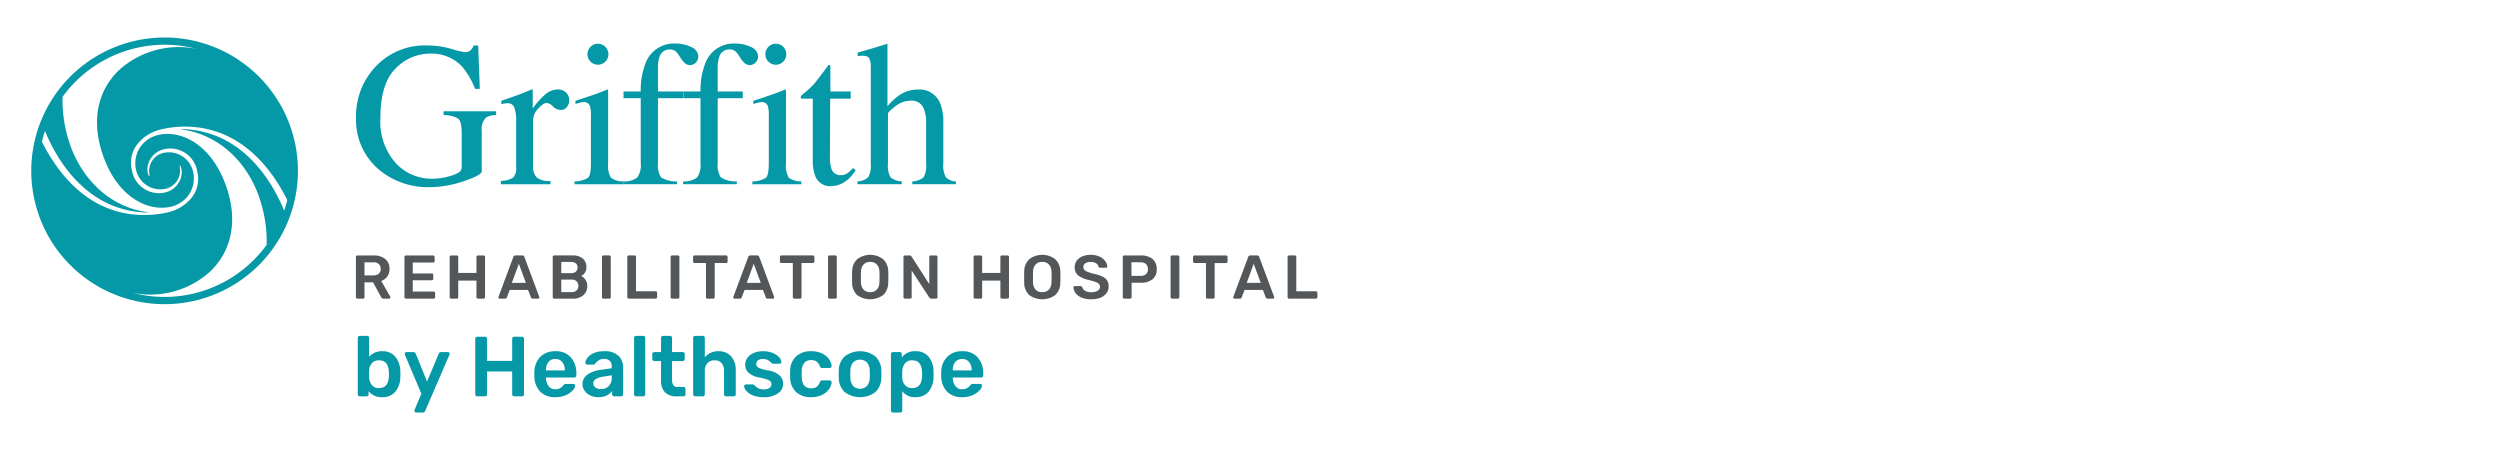
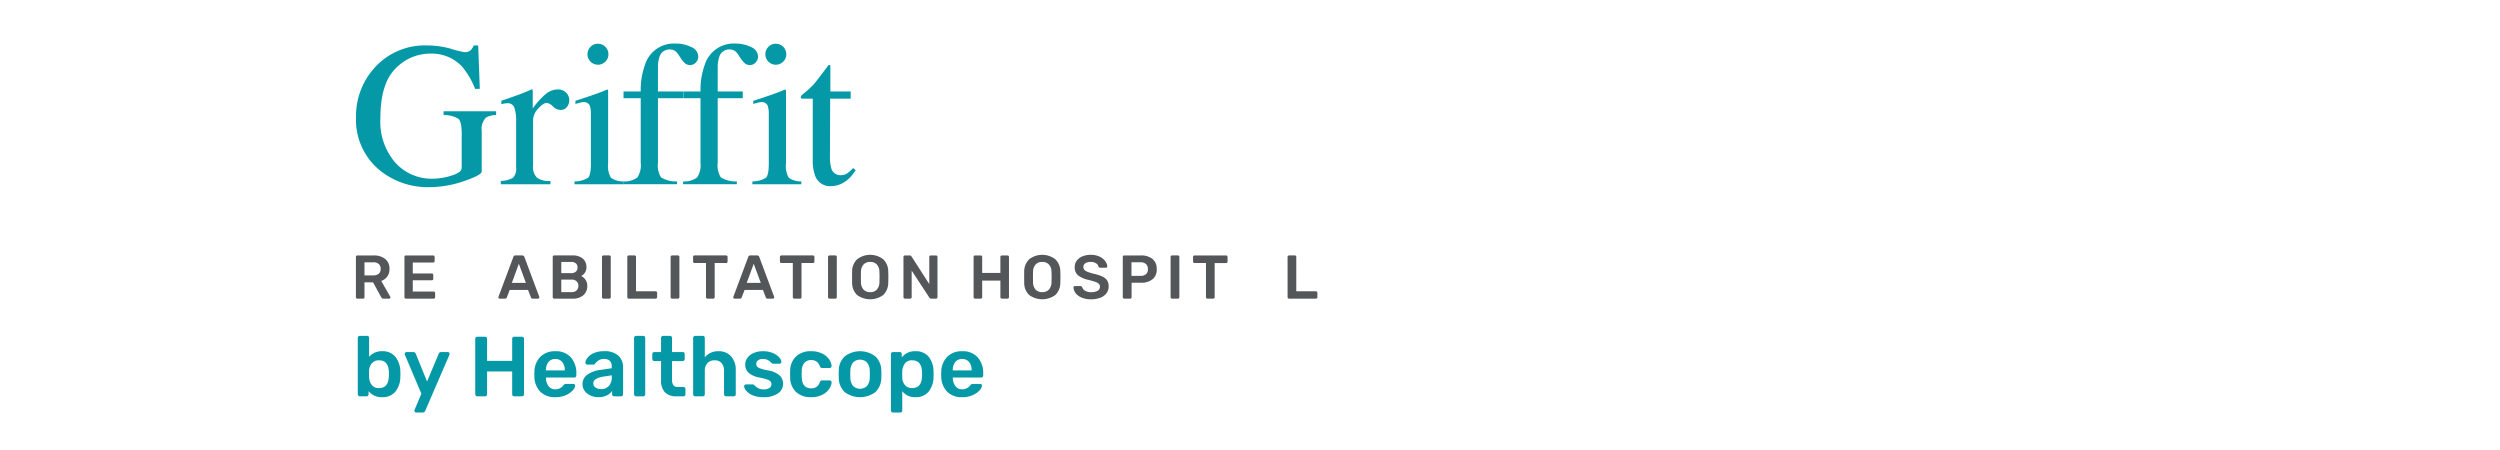
<svg xmlns="http://www.w3.org/2000/svg" id="Layer_1" data-name="Layer 1" width="400" height="72" viewBox="0 0 400 72">
  <defs>
    <style>.cls-1{fill:none;}.cls-2{fill:#fff;}.cls-3{clip-path:url(#clip-path);}.cls-4{fill:#0599a8;}.cls-5{fill:#54575a;}</style>
    <clipPath id="clip-path">
      <rect class="cls-1" x="5" y="6" width="205.782" height="60" />
    </clipPath>
  </defs>
  <rect class="cls-2" width="400" height="72" />
  <g class="cls-3">
    <g class="cls-3">
      <path class="cls-4" d="M72.147,7.805a15.522,15.522,0,0,0,2.126.532A1.474,1.474,0,0,0,75.28,8.062a2.154,2.154,0,0,0,.507-.788h.725l.258,6.94h-.756a12.659,12.659,0,0,0-2.093-3.574,6.659,6.659,0,0,0-5.072-2.061,7.662,7.662,0,0,0-5.58,2.406q-2.406,2.408-2.406,7.931a10.002,10.002,0,0,0,2.398,7.117,7.801,7.801,0,0,0,5.926,2.56,10.2,10.2,0,0,0,1.401-.112,8.613,8.613,0,0,0,1.531-.353,4.452,4.452,0,0,0,1.464-.667,1.103,1.103,0,0,0,.289-.827V21.378q0-1.909-.539-2.379a4.361,4.361,0,0,0-2.359-.583v-.612h8.405v.612a3.156,3.156,0,0,0-1.626.402,2.586,2.586,0,0,0-.676,2.125v6.489q0,.58-2.841,1.546a16.965,16.965,0,0,1-5.467.966,12.156,12.156,0,0,1-8.149-2.817,10.392,10.392,0,0,1-3.655-8.341,11.477,11.477,0,0,1,2.915-7.89,10.789,10.789,0,0,1,8.501-3.623,13.572,13.572,0,0,1,3.768.531" />
      <path class="cls-4" d="M80.134,28.947a3.894,3.894,0,0,0,1.964-.522,2.16,2.16,0,0,0,.483-1.683V19.479A6.223,6.223,0,0,0,82.284,17.2a1.087,1.087,0,0,0-1.087-.684,2.983,2.983,0,0,0-.427.041c-.176.026-.363.061-.555.104v-.532q.915-.321,1.878-.66t1.332-.483q.801-.305,1.654-.691c.074,0,.12.026.136.079a1.464,1.464,0,0,1,.024.339v2.641a12.288,12.288,0,0,1,1.995-2.239,3.077,3.077,0,0,1,1.994-.805,1.859,1.859,0,0,1,1.339.492,1.741,1.741,0,0,1,.123,2.343,1.262,1.262,0,0,1-.99.45,1.851,1.851,0,0,1-1.232-.564,1.749,1.749,0,0,0-.974-.564q-.564,0-1.384.91a2.79,2.79,0,0,0-.823,1.876v7.262A2.407,2.407,0,0,0,85.93,28.44a3.235,3.235,0,0,0,2.143.507v.532H80.134Z" />
      <path class="cls-4" d="M91.921,29.027a4.105,4.105,0,0,0,2.174-.589q.45-.425.452-2.31V18.449A4.868,4.868,0,0,0,94.401,17a.973.973,0,0,0-1.015-.661,1.885,1.885,0,0,0-.346.032c-.111.021-.437.108-.974.258V16.13l.693-.226q2.817-.917,3.929-1.385a2.133,2.133,0,0,1,.579-.193.842.842,0,0,1,.033.241V26.129a3.778,3.778,0,0,0,.443,2.303,3.305,3.305,0,0,0,2.003.596v.45H91.921Zm2.56-21.531A1.595,1.595,0,0,1,95.673,7,1.673,1.673,0,0,1,97.348,8.682a1.603,1.603,0,0,1-.492,1.179A1.671,1.671,0,0,1,93.998,8.682a1.645,1.645,0,0,1,.483-1.185" />
      <path class="cls-4" d="M99.731,29.027a3.457,3.457,0,0,0,2.246-.636,3.529,3.529,0,0,0,.54-2.344V15.711H99.763V14.632h2.754a11.763,11.763,0,0,1,.693-4.299,4.84,4.84,0,0,1,4.857-3.366,5.594,5.594,0,0,1,2.54.564,1.699,1.699,0,0,1,1.121,1.514,1.365,1.365,0,0,1-.384.95,1.259,1.259,0,0,1-1.73.137,4.649,4.649,0,0,1-.8-.99l-.273-.42a2.395,2.395,0,0,0-.528-.571,1.376,1.376,0,0,0-.85-.233,1.633,1.633,0,0,0-1.65,1.207,4.915,4.915,0,0,0-.24,1.69v3.817h4.008v1.079h-4.008V26.047a3.636,3.636,0,0,0,.49,2.327,4.492,4.492,0,0,0,2.567.652v.45H99.731Z" />
      <path class="cls-4" d="M109.294,29.027a3.457,3.457,0,0,0,2.246-.636,3.529,3.529,0,0,0,.54-2.344V15.711h-2.754V14.632h2.754a11.765,11.765,0,0,1,.693-4.299A4.841,4.841,0,0,1,117.63,6.967a5.594,5.594,0,0,1,2.54.564,1.699,1.699,0,0,1,1.12,1.514,1.365,1.365,0,0,1-.384.95,1.259,1.259,0,0,1-1.73.137,4.652,4.652,0,0,1-.8-.99l-.273-.42a2.395,2.395,0,0,0-.528-.571,1.376,1.376,0,0,0-.85-.233,1.633,1.633,0,0,0-1.65,1.207,4.914,4.914,0,0,0-.24,1.69v3.817h4.008v1.079h-4.008V26.047a3.636,3.636,0,0,0,.491,2.327,4.492,4.492,0,0,0,2.567.652v.45h-8.598Z" />
      <path class="cls-4" d="M120.381,29.027a4.102,4.102,0,0,0,2.174-.589q.452-.425.452-2.31V18.449A4.916,4.916,0,0,0,122.862,17a.975.975,0,0,0-1.015-.661,1.866,1.866,0,0,0-.346.032q-.169.032-.974.258V16.13l.693-.226q2.817-.917,3.928-1.385a2.137,2.137,0,0,1,.58-.193.886.886,0,0,1,.032.241V26.129a3.778,3.778,0,0,0,.443,2.303,3.312,3.312,0,0,0,2.005.596v.45h-7.826Zm2.56-21.531A1.596,1.596,0,0,1,124.134,7a1.671,1.671,0,0,1,1.674,1.682,1.607,1.607,0,0,1-.49,1.179,1.67,1.67,0,0,1-2.858-1.179,1.643,1.643,0,0,1,.482-1.185" />
      <path class="cls-4" d="M136.112,14.632v1.158h-3.285l-.033,9.276a6.201,6.201,0,0,0,.209,1.851,1.488,1.488,0,0,0,1.514,1.111,1.823,1.823,0,0,0,1.006-.273,5.273,5.273,0,0,0,.974-.87l.42.355-.355.482a5.151,5.151,0,0,1-1.771,1.595,4.036,4.036,0,0,1-1.805.467,2.538,2.538,0,0,1-2.575-1.69,7.005,7.005,0,0,1-.37-2.545V15.791h-1.755a.45.45,0,0,1-.122-.096.2.2,0,0,1-.04-.129.383.383,0,0,1,.073-.249,5.014,5.014,0,0,1,.459-.411,13.718,13.718,0,0,0,1.603-1.489q.489-.571,2.311-3.019a.546.546,0,0,1,.249.032c.026.021.04.103.04.241v3.962Z" />
-       <path class="cls-4" d="M137.18,29.027a2.821,2.821,0,0,0,1.73-.652,3.894,3.894,0,0,0,.411-2.246V10.671a2.877,2.877,0,0,0-.234-1.329q-.234-.427-1.136-.427a2.546,2.546,0,0,0-.345.024c-.112.017-.24.035-.378.057V8.417q.707-.209,1.747-.507,1.037-.298,1.441-.428L141.963,7l.032.112v9.887a10.495,10.495,0,0,1,1.804-1.707,5.324,5.324,0,0,1,3.06-.967,3.533,3.533,0,0,1,3.558,2.19,7.589,7.589,0,0,1,.515,3.044V26.129a4.09,4.09,0,0,0,.395,2.222,2.381,2.381,0,0,0,1.618.676v.45h-6.974v-.45a3.004,3.004,0,0,0,1.805-.661,3.926,3.926,0,0,0,.403-2.237V19.608a5.3,5.3,0,0,0-.525-2.528,2.038,2.038,0,0,0-1.973-.967,3.953,3.953,0,0,0-2.43.902q-1.176.902-1.175,1.176V26.129a3.792,3.792,0,0,0,.417,2.254,3.133,3.133,0,0,0,1.788.644v.45h-7.101Z" />
-       <path class="cls-4" d="M26.334,6A21.334,21.334,0,1,0,47.669,27.334,21.335,21.335,0,0,0,26.334,6M6.838,22.928,6.71,22.66q.207-.867.486-1.703c1.954,4.776,5.891,10.732,12.569,12.52a15.985,15.985,0,0,0,3.869.534c.098.001.104-.052.005-.064-4.079-.505-9.196-3.14-12.018-9.722a21.704,21.704,0,0,1-1.616-8.729A20.182,20.182,0,0,1,31.438,7.814a14.254,14.254,0,0,0-12.477,3.483c-3.268,3.197-4.249,7.708-2.761,12.702,2.155,7.228,7.117,9.806,10.818,9.141a4.886,4.886,0,0,0,3.155-1.917,4.668,4.668,0,0,0,.755-3.584,3.971,3.971,0,0,0-4.61-3.207,2.98,2.98,0,0,0-2.392,3.581s.027.116-.046.135-.117-.084-.117-.084a2.925,2.925,0,0,1-.008-1.937,3.404,3.404,0,0,1,2.514-2.253,4.368,4.368,0,0,1,5.298,3.605,4.83,4.83,0,0,1-1.17,4.462,6.802,6.802,0,0,1-3.186,1.942,16.632,16.632,0,0,1-7.321.215C13.148,32.747,9.083,27.325,6.838,22.928m22.192-2.206c4.079.503,9.196,3.139,12.02,9.721a21.692,21.692,0,0,1,1.615,8.73,20.19,20.19,0,0,1-21.434,7.682A14.254,14.254,0,0,0,33.705,43.37c3.271-3.196,4.252-7.708,2.762-12.7-2.154-7.229-7.117-9.807-10.816-9.142a4.875,4.875,0,0,0-3.155,1.917,4.669,4.669,0,0,0-.756,3.584,3.973,3.973,0,0,0,4.61,3.205,2.981,2.981,0,0,0,2.393-3.581s-.028-.116.046-.135c.072-.019.117.084.117.084a2.938,2.938,0,0,1,.007,1.937,3.397,3.397,0,0,1-2.514,2.253,4.37,4.37,0,0,1-5.298-3.605,4.827,4.827,0,0,1,1.17-4.461,6.818,6.818,0,0,1,3.187-1.943,16.625,16.625,0,0,1,7.321-.215c6.74,1.353,10.805,6.774,13.052,11.172l.127.267q-.207.869-.486,1.704c-1.954-4.776-5.89-10.734-12.569-12.521a15.973,15.973,0,0,0-3.868-.533c-.098-.002-.105.052-.006.064" />
      <path class="cls-5" d="M57.015,47.715a.23.23,0,0,1-.07-.168v-6.43a.254.254,0,0,1,.064-.178.224.224,0,0,1,.173-.069H59.74a2.899,2.899,0,0,1,1.892.563,1.954,1.954,0,0,1,.687,1.6,2.03,2.03,0,0,1-.351,1.21,1.959,1.959,0,0,1-.973.706l1.442,2.519a.259.259,0,0,1,.03.109.19.19,0,0,1-.065.148.201.201,0,0,1-.143.059h-.897a.373.373,0,0,1-.243-.069.663.663,0,0,1-.152-.197L59.691,45.176H58.318v2.371a.235.235,0,0,1-.064.168.225.225,0,0,1-.173.069h-.899a.225.225,0,0,1-.167-.069M59.711,44.06a1.308,1.308,0,0,0,.894-.267.972.972,0,0,0,.301-.769,1.008,1.008,0,0,0-.301-.781,1.286,1.286,0,0,0-.894-.275H58.318V44.06Z" />
      <path class="cls-5" d="M64.782,47.715a.228.228,0,0,1-.07-.168v-6.43a.251.251,0,0,1,.064-.177.225.225,0,0,1,.174-.07h4.345a.237.237,0,0,1,.247.247v.652a.224.224,0,0,1-.069.173.252.252,0,0,1-.178.064H66.045v1.748h3.033a.247.247,0,0,1,.177.065.224.224,0,0,1,.07.173v.612a.224.224,0,0,1-.07.173.251.251,0,0,1-.177.064h-3.033v1.808h3.33a.241.241,0,0,1,.177.069.246.246,0,0,1,.07.178v.651a.228.228,0,0,1-.07.172.248.248,0,0,1-.177.065H64.95a.226.226,0,0,1-.168-.07" />
-       <path class="cls-5" d="M72.016,47.715a.228.228,0,0,1-.07-.168v-6.43a.251.251,0,0,1,.064-.177.225.225,0,0,1,.174-.07h.898a.225.225,0,0,1,.173.07.247.247,0,0,1,.065.177V43.665h2.912V41.117a.252.252,0,0,1,.065-.177.225.225,0,0,1,.174-.07H77.36a.237.237,0,0,1,.246.247v6.43a.223.223,0,0,1-.069.172.246.246,0,0,1-.177.065h-.889a.231.231,0,0,1-.169-.07.228.228,0,0,1-.07-.168V44.9H73.32v2.647a.234.234,0,0,1-.065.168.225.225,0,0,1-.173.07h-.898a.226.226,0,0,1-.168-.07" />
      <path class="cls-5" d="M79.8,47.724a.192.192,0,0,1-.064-.148l.02-.089,2.38-6.371a.319.319,0,0,1,.345-.247h1.077a.341.341,0,0,1,.346.247l2.379,6.371a.319.319,0,0,1,.009.089.197.197,0,0,1-.059.148.185.185,0,0,1-.138.059h-.858a.288.288,0,0,1-.197-.059.253.253,0,0,1-.089-.129l-.466-1.204H81.554L81.09,47.596a.287.287,0,0,1-.286.188h-.86a.203.203,0,0,1-.143-.059m4.341-2.469-1.127-3.052L81.9,45.255Z" />
      <path class="cls-5" d="M88.505,47.714a.227.227,0,0,1-.07-.168v-6.43a.251.251,0,0,1,.064-.177.225.225,0,0,1,.174-.07h2.864a2.516,2.516,0,0,1,1.723.51,1.764,1.764,0,0,1,.569,1.388,1.487,1.487,0,0,1-.252.874,1.52,1.52,0,0,1-.589.519,1.657,1.657,0,0,1,.697.612,1.722,1.722,0,0,1,.281.968,1.917,1.917,0,0,1-.617,1.482,2.485,2.485,0,0,1-1.734.563H88.672a.227.227,0,0,1-.168-.07m2.854-4.009a1.111,1.111,0,0,0,.78-.247.858.858,0,0,0,.267-.662.822.822,0,0,0-.267-.657,1.155,1.155,0,0,0-.78-.232H89.807V43.705Zm.098,3.032a1.095,1.095,0,0,0,.8-.281.96.96,0,0,0,.286-.716.971.971,0,0,0-.286-.726,1.09,1.09,0,0,0-.8-.281h-1.65v2.005Z" />
      <path class="cls-5" d="M96.387,47.715a.228.228,0,0,1-.07-.168v-6.44a.229.229,0,0,1,.07-.174.238.238,0,0,1,.169-.064h.928a.235.235,0,0,1,.173.064.238.238,0,0,1,.064.174v6.44a.237.237,0,0,1-.064.168.226.226,0,0,1-.173.07h-.928a.229.229,0,0,1-.169-.07" />
      <path class="cls-5" d="M100.438,47.715a.228.228,0,0,1-.07-.168v-6.44a.229.229,0,0,1,.07-.174.238.238,0,0,1,.169-.064h.917a.222.222,0,0,1,.238.237v5.501h3.131a.238.238,0,0,1,.247.247v.692a.225.225,0,0,1-.07.172.246.246,0,0,1-.177.065h-4.286a.229.229,0,0,1-.169-.07" />
      <path class="cls-5" d="M107.369,47.715a.228.228,0,0,1-.07-.168v-6.44a.229.229,0,0,1,.07-.174.238.238,0,0,1,.169-.064h.928a.235.235,0,0,1,.173.064.238.238,0,0,1,.064.174v6.44a.238.238,0,0,1-.064.168.226.226,0,0,1-.173.07h-.928a.229.229,0,0,1-.169-.07" />
      <path class="cls-5" d="M113.028,47.715a.228.228,0,0,1-.07-.168v-5.462h-1.826a.228.228,0,0,1-.168-.07.226.226,0,0,1-.07-.167v-.732a.252.252,0,0,1,.065-.177.225.225,0,0,1,.173-.07h5.036a.235.235,0,0,1,.247.247v.732a.228.228,0,0,1-.067.167.244.244,0,0,1-.18.07h-1.817v5.462a.227.227,0,0,1-.069.168.243.243,0,0,1-.178.07h-.908a.231.231,0,0,1-.169-.07" />
      <path class="cls-5" d="M117.382,47.724a.19.19,0,0,1-.065-.148l.02-.089,2.38-6.371a.32.32,0,0,1,.346-.247h1.077a.339.339,0,0,1,.345.247l2.379,6.371a.272.272,0,0,1,.011.089.197.197,0,0,1-.059.148.189.189,0,0,1-.138.059h-.859a.289.289,0,0,1-.197-.059.253.253,0,0,1-.089-.129l-.465-1.204h-2.933l-.466,1.204a.285.285,0,0,1-.286.188h-.859a.202.202,0,0,1-.143-.059m4.34-2.469-1.125-3.052-1.116,3.052Z" />
      <path class="cls-5" d="M126.92,47.715a.228.228,0,0,1-.07-.168v-5.462h-1.826a.231.231,0,0,1-.169-.07.225.225,0,0,1-.069-.167v-.732a.251.251,0,0,1,.064-.177.225.225,0,0,1,.174-.07h5.036a.237.237,0,0,1,.247.247v.732a.225.225,0,0,1-.069.167.241.241,0,0,1-.178.07h-1.818v5.462a.231.231,0,0,1-.067.168.245.245,0,0,1-.178.07h-.909a.229.229,0,0,1-.168-.07" />
      <path class="cls-5" d="M132.555,47.715a.228.228,0,0,1-.07-.168v-6.44a.229.229,0,0,1,.07-.174.236.236,0,0,1,.168-.064h.928a.234.234,0,0,1,.173.064.239.239,0,0,1,.065.174v6.44a.239.239,0,0,1-.065.168.225.225,0,0,1-.173.07h-.928a.227.227,0,0,1-.168-.07" />
      <path class="cls-5" d="M137.132,47.201a2.709,2.709,0,0,1-.791-2.025q-.009-.287-.009-.84c0-.375.004-.658.009-.849a2.7,2.7,0,0,1,.811-2.015,3.425,3.425,0,0,1,4.152,0,2.694,2.694,0,0,1,.816,2.015c.013.382.019.665.019.849q0,.268-.019.84a2.74,2.74,0,0,1-.8,2.025,3.56,3.56,0,0,1-4.188,0m3.151-.855a1.768,1.768,0,0,0,.424-1.22q.019-.592.02-.8,0-.227-.02-.8a1.771,1.771,0,0,0-.424-1.22,1.42,1.42,0,0,0-1.058-.4,1.401,1.401,0,0,0-1.046.4,1.771,1.771,0,0,0-.425,1.22c-.007.192-.01.457-.01.8,0,.336.002.603.01.8a1.779,1.779,0,0,0,.421,1.22,1.398,1.398,0,0,0,1.051.4,1.42,1.42,0,0,0,1.058-.4" />
      <path class="cls-5" d="M144.624,47.715a.228.228,0,0,1-.07-.168v-6.43a.252.252,0,0,1,.065-.177.225.225,0,0,1,.174-.07h.759a.296.296,0,0,1,.178.045.5.5,0,0,1,.109.113l2.845,4.424V41.117a.246.246,0,0,1,.064-.177.224.224,0,0,1,.172-.07h.83a.238.238,0,0,1,.247.247v6.42a.24.24,0,0,1-.07.177.228.228,0,0,1-.167.07H148.99a.352.352,0,0,1-.286-.158L145.869,43.3v4.247a.224.224,0,0,1-.07.172.246.246,0,0,1-.177.065h-.829a.229.229,0,0,1-.169-.07" />
      <path class="cls-5" d="M155.845,47.715a.228.228,0,0,1-.07-.168v-6.43a.251.251,0,0,1,.064-.177.225.225,0,0,1,.174-.07h.898a.224.224,0,0,1,.173.07.246.246,0,0,1,.065.177V43.665h2.912V41.117a.252.252,0,0,1,.065-.177.225.225,0,0,1,.174-.07h.889a.237.237,0,0,1,.246.247v6.43a.223.223,0,0,1-.069.172.246.246,0,0,1-.177.065H160.3a.231.231,0,0,1-.169-.07.228.228,0,0,1-.07-.168V44.9h-2.912v2.647a.233.233,0,0,1-.065.168.224.224,0,0,1-.173.07h-.898a.227.227,0,0,1-.168-.07" />
      <path class="cls-5" d="M164.664,47.201a2.709,2.709,0,0,1-.791-2.025q-.009-.287-.009-.84c0-.375.004-.658.009-.849a2.7,2.7,0,0,1,.811-2.015,3.425,3.425,0,0,1,4.152,0,2.694,2.694,0,0,1,.816,2.015c.013.382.019.665.019.849q0,.268-.019.84a2.74,2.74,0,0,1-.8,2.025,3.56,3.56,0,0,1-4.188,0m3.151-.855a1.768,1.768,0,0,0,.424-1.22q.02-.592.02-.8,0-.227-.02-.8a1.771,1.771,0,0,0-.424-1.22,1.42,1.42,0,0,0-1.058-.4,1.401,1.401,0,0,0-1.046.4,1.771,1.771,0,0,0-.425,1.22c-.007.192-.01.457-.01.8,0,.336.002.603.01.8a1.779,1.779,0,0,0,.421,1.22,1.398,1.398,0,0,0,1.051.4,1.42,1.42,0,0,0,1.058-.4" />
      <path class="cls-5" d="M173.067,47.616a2.27,2.27,0,0,1-.959-.701,1.651,1.651,0,0,1-.345-.939.206.206,0,0,1,.059-.149.201.201,0,0,1,.148-.058h.879a.318.318,0,0,1,.183.044.46.46,0,0,1,.123.143,1.01,1.01,0,0,0,.455.563,1.775,1.775,0,0,0,.968.228,1.946,1.946,0,0,0,1.057-.233.732.732,0,0,0,.356-.646.606.606,0,0,0-.183-.454,1.484,1.484,0,0,0-.544-.307q-.36-.128-1.071-.316a4.095,4.095,0,0,1-1.703-.736,1.623,1.623,0,0,1-.539-1.308,1.733,1.733,0,0,1,.311-1.016,2.082,2.082,0,0,1,.899-.702,3.405,3.405,0,0,1,1.368-.256,3.206,3.206,0,0,1,1.403.286,2.349,2.349,0,0,1,.903.716,1.588,1.588,0,0,1,.331.855.201.201,0,0,1-.059.148.198.198,0,0,1-.148.06h-.918a.286.286,0,0,1-.287-.188.801.801,0,0,0-.395-.528,1.519,1.519,0,0,0-.83-.213,1.569,1.569,0,0,0-.869.208.672.672,0,0,0-.317.602.663.663,0,0,0,.158.455,1.333,1.333,0,0,0,.499.316,8.511,8.511,0,0,0,.982.306,6.855,6.855,0,0,1,1.389.444,1.824,1.824,0,0,1,.765.622,1.715,1.715,0,0,1,.247.959,1.788,1.788,0,0,1-.351,1.102,2.183,2.183,0,0,1-.987.716,4.05,4.05,0,0,1-1.467.247,3.885,3.885,0,0,1-1.512-.267" />
      <path class="cls-5" d="M179.713,47.715a.229.229,0,0,1-.069-.168v-6.43a.255.255,0,0,1,.063-.178.224.224,0,0,1,.174-.069h2.647a2.87,2.87,0,0,1,1.867.558,1.992,1.992,0,0,1,.681,1.635,1.967,1.967,0,0,1-.676,1.625,2.899,2.899,0,0,1-1.872.548h-1.472v2.311a.24.24,0,0,1-.064.168.224.224,0,0,1-.173.069h-.939a.225.225,0,0,1-.168-.069m2.766-3.575a1.285,1.285,0,0,0,.878-.272,1.018,1.018,0,0,0,.306-.805,1.076,1.076,0,0,0-.295-.805,1.222,1.222,0,0,0-.889-.291h-1.443v2.172Z" />
      <path class="cls-5" d="M187.365,47.715a.228.228,0,0,1-.07-.168v-6.44a.229.229,0,0,1,.07-.174.236.236,0,0,1,.168-.064h.928a.234.234,0,0,1,.173.064.239.239,0,0,1,.065.174v6.44a.239.239,0,0,1-.065.168.225.225,0,0,1-.173.07h-.928a.227.227,0,0,1-.168-.07" />
      <path class="cls-5" d="M193.023,47.715a.228.228,0,0,1-.07-.168v-5.462h-1.826a.238.238,0,0,1-.238-.236v-.732a.252.252,0,0,1,.065-.177.225.225,0,0,1,.173-.07h5.036a.235.235,0,0,1,.247.247v.732a.228.228,0,0,1-.067.167.244.244,0,0,1-.18.07h-1.817v5.462a.227.227,0,0,1-.069.168.243.243,0,0,1-.178.07h-.908a.231.231,0,0,1-.169-.07" />
-       <path class="cls-5" d="M197.377,47.724a.19.19,0,0,1-.065-.148l.02-.089,2.38-6.371a.32.32,0,0,1,.346-.247h1.077a.339.339,0,0,1,.345.247L203.86,47.488a.272.272,0,0,1,.011.089.197.197,0,0,1-.059.148.189.189,0,0,1-.138.059h-.859a.29.29,0,0,1-.197-.059.253.253,0,0,1-.089-.129l-.465-1.204h-2.933l-.466,1.204a.285.285,0,0,1-.286.188H197.52a.201.201,0,0,1-.143-.059m4.34-2.469-1.125-3.052-1.116,3.052Z" />
      <path class="cls-5" d="M206.081,47.715a.228.228,0,0,1-.07-.168v-6.44a.229.229,0,0,1,.07-.174.238.238,0,0,1,.169-.064h.917a.222.222,0,0,1,.238.237v5.501h3.131a.238.238,0,0,1,.247.247v.692a.224.224,0,0,1-.07.172.246.246,0,0,1-.177.065H206.25a.229.229,0,0,1-.169-.07" />
      <path class="cls-4" d="M58.975,62.582v.505a.33.33,0,0,1-.089.23.312.312,0,0,1-.24.096H57.571a.327.327,0,0,1-.326-.326V54.07a.311.311,0,0,1,.096-.239.332.332,0,0,1,.23-.089H58.729a.328.328,0,0,1,.239.089.323.323,0,0,1,.087.239v3.023a2.631,2.631,0,0,1,2.098-.899,2.571,2.571,0,0,1,2.111.899,3.796,3.796,0,0,1,.79,2.329c.008.109.013.254.013.436,0,.19-.005.34-.013.449a3.796,3.796,0,0,1-.79,2.356,2.587,2.587,0,0,1-2.111.885,2.632,2.632,0,0,1-2.178-.967m3.241-2.301c.008-.091.013-.227.013-.409s-.005-.318-.013-.408q-.096-1.812-1.566-1.812a1.432,1.432,0,0,0-1.165.483A1.895,1.895,0,0,0,59.055,59.3l-.013.518.013.532a2.215,2.215,0,0,0,.423,1.239,1.373,1.373,0,0,0,1.171.503q1.47,0,1.566-1.811" />
      <path class="cls-4" d="M66.383,65.919a.261.261,0,0,1-.08-.192.419.419,0,0,1,.054-.217l1.061-2.519-2.615-6.17a.502.502,0,0,1-.054-.19.363.363,0,0,1,.095-.212.27.27,0,0,1,.204-.087h1.104a.374.374,0,0,1,.366.258L68.33,61.043l1.867-4.454a.374.374,0,0,1,.366-.258h1.09a.283.283,0,0,1,.197.082.252.252,0,0,1,.089.19.537.537,0,0,1-.054.217l-3.853,8.92A.403.403,0,0,1,67.65,66H66.573a.263.263,0,0,1-.19-.082" />
      <path class="cls-4" d="M76.133,63.318a.314.314,0,0,1-.095-.232V54.22a.345.345,0,0,1,.087-.245.309.309,0,0,1,.239-.096h1.239a.309.309,0,0,1,.239.096.346.346,0,0,1,.089.245v3.514h4.018V54.22a.341.341,0,0,1,.089-.245.308.308,0,0,1,.238-.096H83.5a.328.328,0,0,1,.34.34v8.866a.309.309,0,0,1-.096.239.344.344,0,0,1-.245.089H82.275a.327.327,0,0,1-.326-.327v-3.65H77.931v3.65a.328.328,0,0,1-.089.232.309.309,0,0,1-.239.096H76.365a.315.315,0,0,1-.232-.096" />
      <path class="cls-4" d="M86.448,62.67a3.494,3.494,0,0,1-.946-2.471l-.013-.34.013-.34a3.51,3.51,0,0,1,.96-2.437,3.241,3.241,0,0,1,2.391-.885,3.162,3.162,0,0,1,2.485.98,3.775,3.775,0,0,1,.878,2.615v.286a.315.315,0,0,1-.096.232.33.33,0,0,1-.245.096H87.355v.109a2.163,2.163,0,0,0,.416,1.26,1.266,1.266,0,0,0,1.069.511,1.566,1.566,0,0,0,1.294-.626.793.793,0,0,1,.197-.19.465.465,0,0,1,.225-.041h1.17a.312.312,0,0,1,.211.076.228.228,0,0,1,.089.183,1.268,1.268,0,0,1-.388.77,3.232,3.232,0,0,1-1.11.769,4.036,4.036,0,0,1-1.675.326,3.277,3.277,0,0,1-2.405-.878m3.916-3.411v-.041a1.972,1.972,0,0,0-.402-1.293,1.353,1.353,0,0,0-1.109-.49,1.337,1.337,0,0,0-1.104.49,1.996,1.996,0,0,0-.395,1.293v.041Z" />
      <path class="cls-4" d="M94.443,63.27a2.308,2.308,0,0,1-.912-.755,1.849,1.849,0,0,1,.415-2.547,4.495,4.495,0,0,1,2.057-.777l1.866-.272v-.286a1.227,1.227,0,0,0-.299-.9,1.332,1.332,0,0,0-.968-.299,1.38,1.38,0,0,0-.728.17,2.412,2.412,0,0,0-.443.333c-.109.118-.181.196-.217.232a.206.206,0,0,1-.204.163H93.96a.302.302,0,0,1-.212-.082.28.28,0,0,1-.089-.217,1.484,1.484,0,0,1,.335-.776,2.509,2.509,0,0,1,.987-.749,3.841,3.841,0,0,1,1.635-.312,3.244,3.244,0,0,1,2.341.721,2.529,2.529,0,0,1,.736,1.893v4.276a.326.326,0,0,1-.09.23.306.306,0,0,1-.238.096H98.263a.327.327,0,0,1-.327-.326v-.532a2.215,2.215,0,0,1-.851.715,3.019,3.019,0,0,1-1.369.279,2.898,2.898,0,0,1-1.273-.279m2.962-1.505a1.972,1.972,0,0,0,.476-1.43v-.286l-1.362.217a2.998,2.998,0,0,0-1.191.395.797.797,0,0,0-.402.668.778.778,0,0,0,.368.682,1.563,1.563,0,0,0,.885.245,1.637,1.637,0,0,0,1.226-.49" />
      <path class="cls-4" d="M101.546,63.318a.315.315,0,0,1-.096-.232v-9.015a.309.309,0,0,1,.096-.239.327.327,0,0,1,.231-.089h1.131a.306.306,0,0,1,.327.327v9.015a.333.333,0,0,1-.089.232.311.311,0,0,1-.239.096h-1.131a.314.314,0,0,1-.231-.096" />
      <path class="cls-4" d="M106.387,62.766a2.64,2.64,0,0,1-.619-1.899V57.774h-1.077a.301.301,0,0,1-.231-.102.334.334,0,0,1-.096-.239v-.775a.308.308,0,0,1,.096-.232.312.312,0,0,1,.231-.096h1.077v-2.26a.309.309,0,0,1,.096-.239.325.325,0,0,1,.23-.089h1.104a.304.304,0,0,1,.326.327v2.26h1.702a.306.306,0,0,1,.327.327v.775a.336.336,0,0,1-.095.246.323.323,0,0,1-.233.095h-1.702v2.955a1.575,1.575,0,0,0,.204.885.764.764,0,0,0,.681.3h.94a.325.325,0,0,1,.326.327v.844a.327.327,0,0,1-.087.232.31.31,0,0,1-.239.095H108.246a2.461,2.461,0,0,1-1.859-.647" />
      <path class="cls-4" d="M110.997,63.318a.315.315,0,0,1-.096-.232v-9.015a.309.309,0,0,1,.096-.239.327.327,0,0,1,.231-.089H112.44a.306.306,0,0,1,.327.327v3.105a2.719,2.719,0,0,1,2.206-.981,2.576,2.576,0,0,1,2.002.824,3.208,3.208,0,0,1,.748,2.24v3.827a.327.327,0,0,1-.087.232.311.311,0,0,1-.239.096h-1.226a.311.311,0,0,1-.23-.096.315.315,0,0,1-.096-.232V59.341a1.832,1.832,0,0,0-.389-1.247,1.416,1.416,0,0,0-1.124-.442,1.494,1.494,0,0,0-1.144.449,1.738,1.738,0,0,0-.421,1.24v3.744a.328.328,0,0,1-.089.232.309.309,0,0,1-.239.096h-1.213a.314.314,0,0,1-.231-.096" />
      <path class="cls-4" d="M120.42,63.242a2.665,2.665,0,0,1-1.028-.722,1.229,1.229,0,0,1-.333-.714.273.273,0,0,1,.096-.219.323.323,0,0,1,.217-.082h1.076a.257.257,0,0,1,.204.096c.037.027.132.109.285.245a1.687,1.687,0,0,0,.545.34,1.898,1.898,0,0,0,.695.123,1.69,1.69,0,0,0,.9-.219.711.711,0,0,0,.197-1.061,1.355,1.355,0,0,0-.565-.32,9.868,9.868,0,0,0-1.213-.306,3.639,3.639,0,0,1-1.708-.749,1.716,1.716,0,0,1-.552-1.334,1.808,1.808,0,0,1,.326-1.028,2.356,2.356,0,0,1,.974-.79,3.579,3.579,0,0,1,1.546-.306,3.911,3.911,0,0,1,1.579.292,2.824,2.824,0,0,1,1.015.695,1.165,1.165,0,0,1,.347.715.288.288,0,0,1-.09.21.281.281,0,0,1-.21.089h-1.008a.375.375,0,0,1-.231-.096,3.344,3.344,0,0,1-.3-.258,1.511,1.511,0,0,0-.476-.3,1.729,1.729,0,0,0-.639-.109,1.243,1.243,0,0,0-.785.219.69.69,0,0,0-.279.571.641.641,0,0,0,.136.422,1.29,1.29,0,0,0,.533.313,7.471,7.471,0,0,0,1.184.3,3.722,3.722,0,0,1,1.871.804,1.778,1.778,0,0,1,.566,1.335,1.831,1.831,0,0,1-.831,1.552,3.926,3.926,0,0,1-2.329.599,4.25,4.25,0,0,1-1.716-.306" />
      <path class="cls-4" d="M127.373,62.718a3.159,3.159,0,0,1-.947-2.301l-.013-.545.013-.545a3.155,3.155,0,0,1,.947-2.301,3.364,3.364,0,0,1,2.39-.831,3.917,3.917,0,0,1,1.805.381,2.829,2.829,0,0,1,1.103.934,2.15,2.15,0,0,1,.389,1.041.268.268,0,0,1-.09.232.335.335,0,0,1-.238.095h-1.199a.331.331,0,0,1-.211-.06.582.582,0,0,1-.142-.212,1.606,1.606,0,0,0-.538-.762,1.47,1.47,0,0,0-.852-.232,1.385,1.385,0,0,0-1.09.443,2.05,2.05,0,0,0-.421,1.34l-.014.505.014.449q.053,1.784,1.51,1.784a1.456,1.456,0,0,0,.858-.23,1.622,1.622,0,0,0,.532-.764.576.576,0,0,1,.142-.21.325.325,0,0,1,.211-.061h1.199a.336.336,0,0,1,.238.096.266.266,0,0,1,.09.23,2.128,2.128,0,0,1-.383,1.021,2.882,2.882,0,0,1-1.089.941,3.831,3.831,0,0,1-1.825.395,3.369,3.369,0,0,1-2.39-.831" />
      <path class="cls-4" d="M135.142,62.725a3.176,3.176,0,0,1-.94-2.254l-.014-.599.014-.599a3.148,3.148,0,0,1,.953-2.247,4.032,4.032,0,0,1,4.903,0,3.159,3.159,0,0,1,.954,2.247c.008.109.013.308.013.599s-.005.49-.013.599a3.181,3.181,0,0,1-.94,2.254,4.1,4.1,0,0,1-4.93,0m3.582-.981a2.152,2.152,0,0,0,.436-1.342c.008-.09.013-.267.013-.531s-.005-.441-.013-.531A2.152,2.152,0,0,0,138.724,58a1.596,1.596,0,0,0-2.234,0,2.159,2.159,0,0,0-.435,1.342l-.014.531.014.531a2.159,2.159,0,0,0,.435,1.342,1.596,1.596,0,0,0,2.234,0" />
      <path class="cls-4" d="M142.646,65.912a.309.309,0,0,1-.096-.239v-9.015a.312.312,0,0,1,.096-.239.332.332,0,0,1,.231-.087h1.076a.304.304,0,0,1,.329.326v.545a2.568,2.568,0,0,1,2.178-1.008,2.617,2.617,0,0,1,2.111.865,3.709,3.709,0,0,1,.79,2.336c.008.109.013.268.013.476,0,.217-.005.382-.013.491a3.711,3.711,0,0,1-.79,2.308,2.597,2.597,0,0,1-2.111.878,2.455,2.455,0,0,1-2.098-.967v3.091a.304.304,0,0,1-.326.327h-1.158a.327.327,0,0,1-.231-.089m4.876-5.631c.008-.091.013-.227.013-.409s-.005-.318-.013-.408q-.096-1.812-1.566-1.812a1.37,1.37,0,0,0-1.171.505,2.212,2.212,0,0,0-.423,1.239l-.013.518.013.531a1.893,1.893,0,0,0,.429,1.164,1.428,1.428,0,0,0,1.165.483q1.47,0,1.566-1.811" />
      <path class="cls-4" d="M151.545,62.67a3.489,3.489,0,0,1-.946-2.471l-.014-.34.014-.34a3.5,3.5,0,0,1,.96-2.437,3.24,3.24,0,0,1,2.39-.885,3.162,3.162,0,0,1,2.485.98,3.77,3.77,0,0,1,.878,2.615v.286a.314.314,0,0,1-.095.232.329.329,0,0,1-.245.096H152.45v.109a2.163,2.163,0,0,0,.416,1.26,1.266,1.266,0,0,0,1.069.511,1.566,1.566,0,0,0,1.294-.626.789.789,0,0,1,.197-.19.468.468,0,0,1,.225-.041h1.171a.314.314,0,0,1,.211.076.227.227,0,0,1,.087.183,1.268,1.268,0,0,1-.388.77,3.221,3.221,0,0,1-1.11.769,4.032,4.032,0,0,1-1.675.326,3.274,3.274,0,0,1-2.404-.878m3.916-3.411v-.041a1.972,1.972,0,0,0-.402-1.293,1.355,1.355,0,0,0-1.11-.49,1.335,1.335,0,0,0-1.103.49,1.989,1.989,0,0,0-.396,1.293v.041Z" />
    </g>
  </g>
</svg>